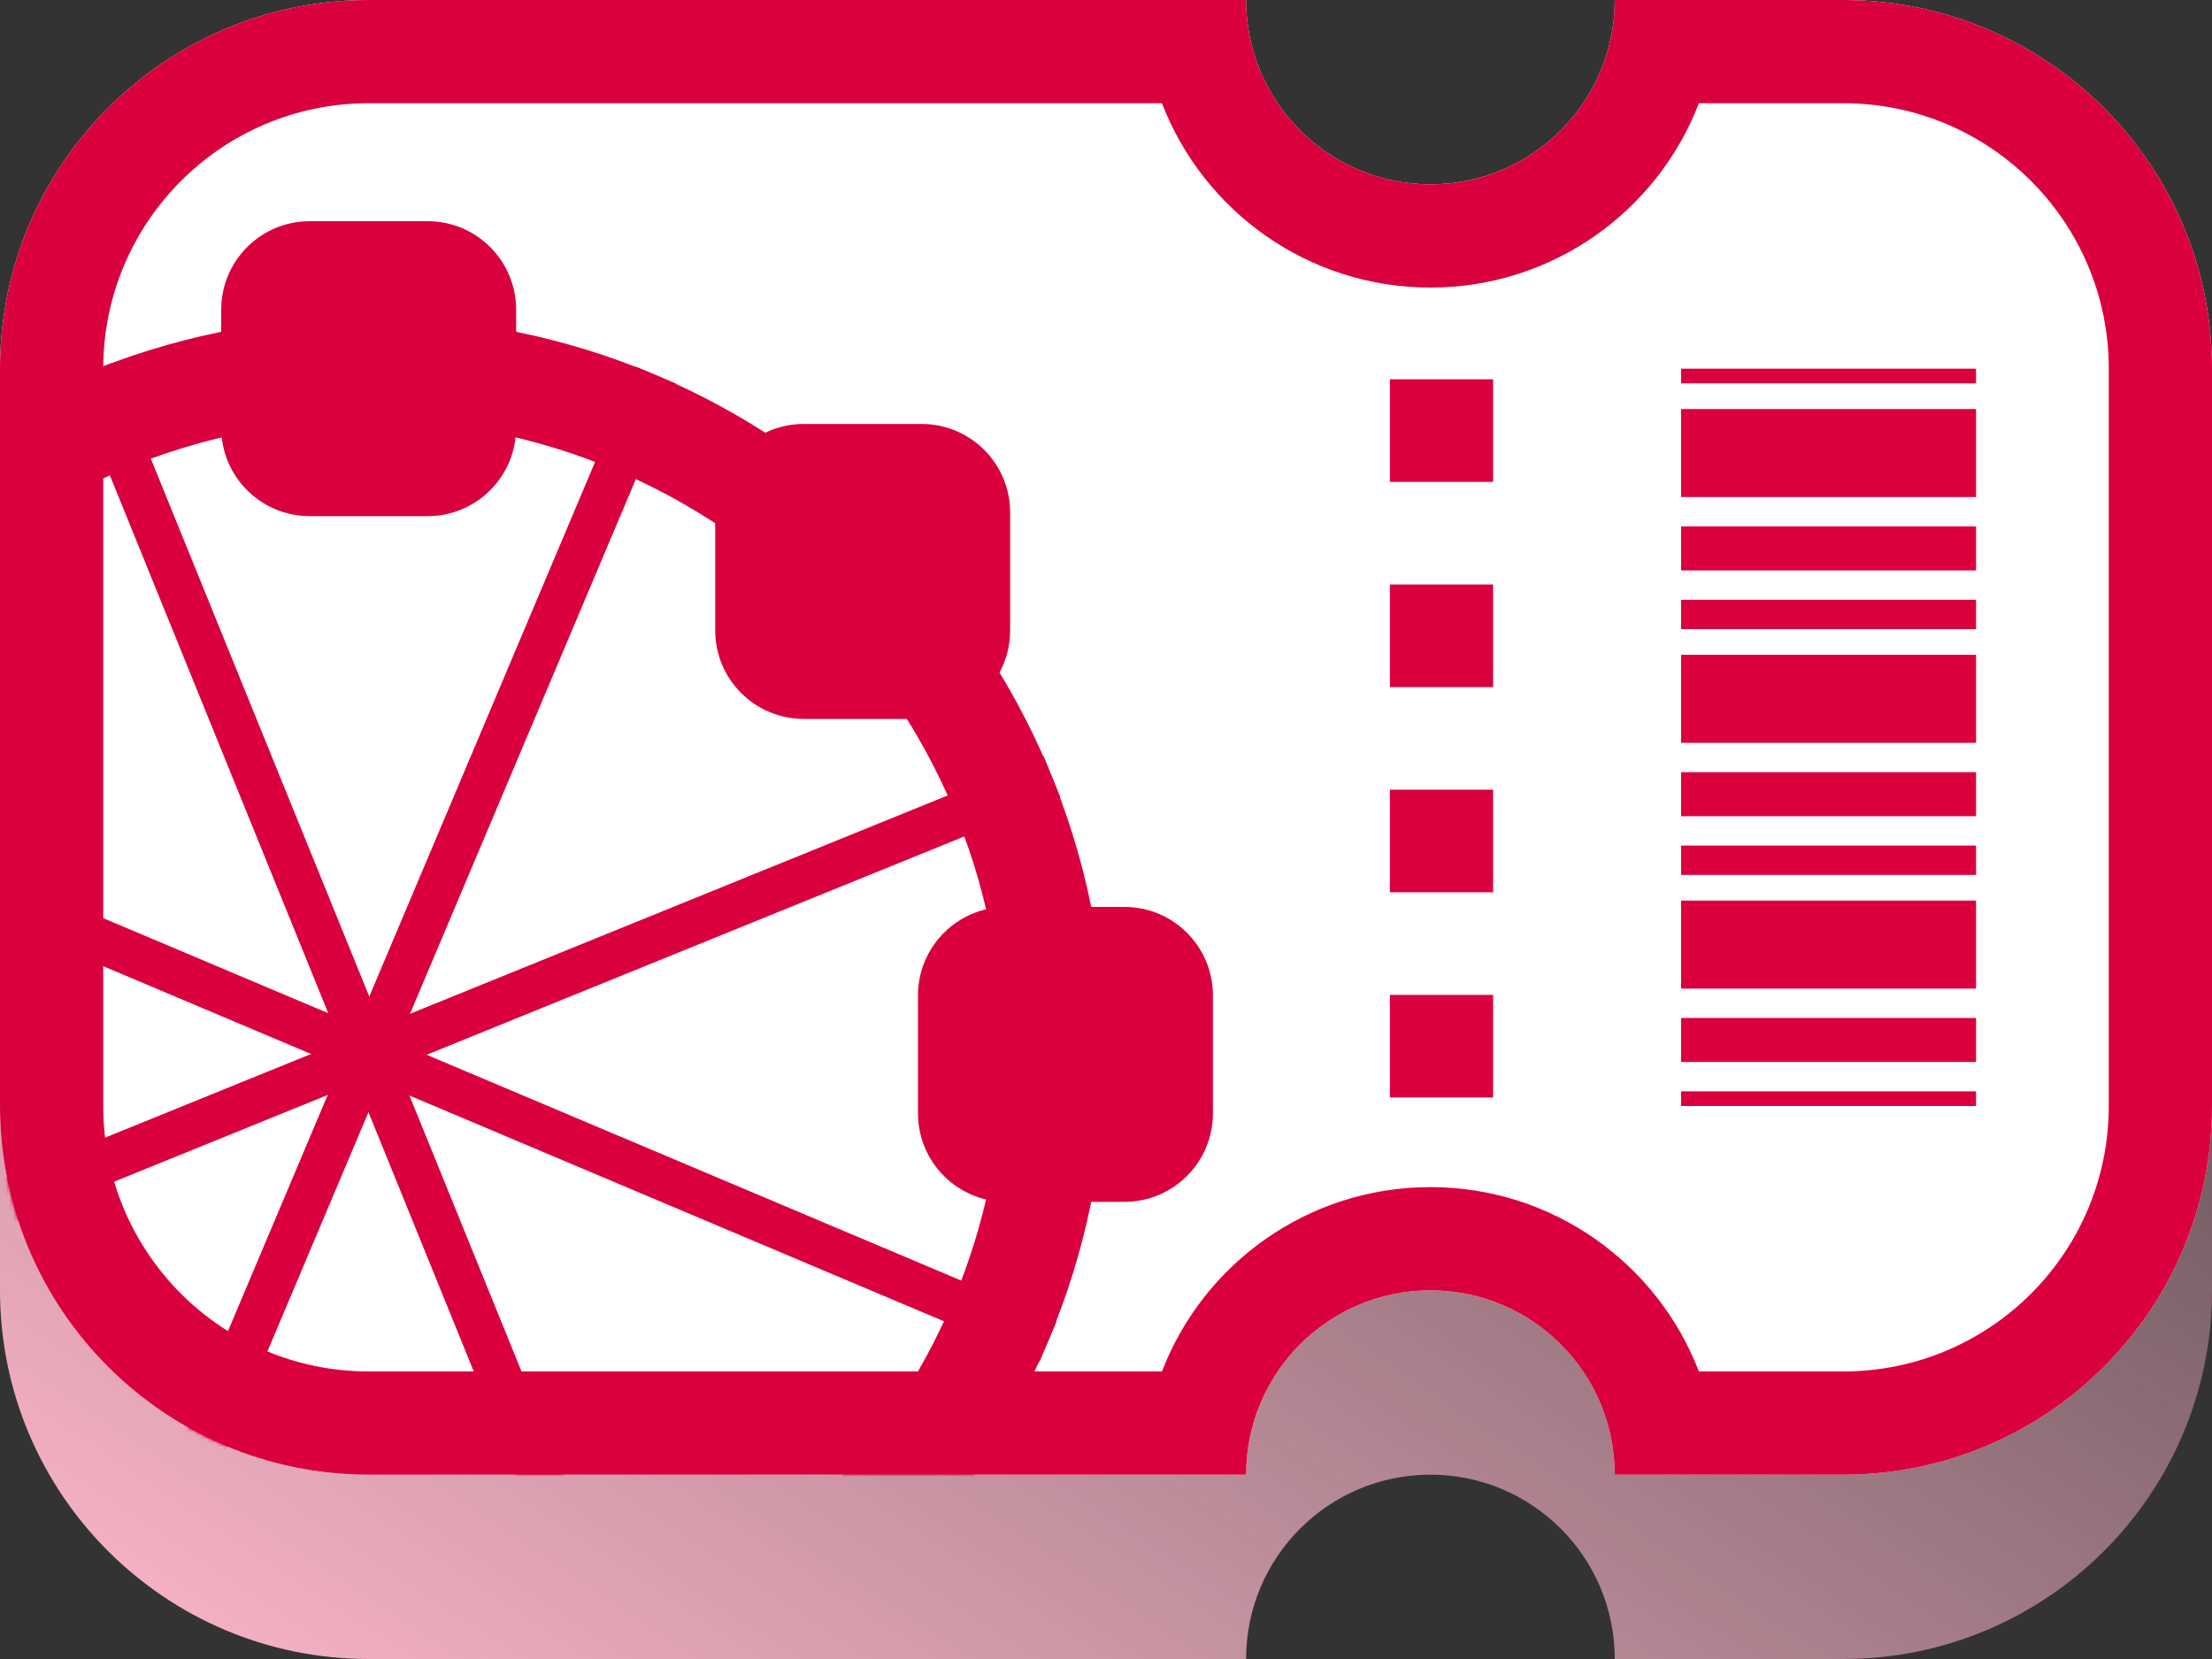
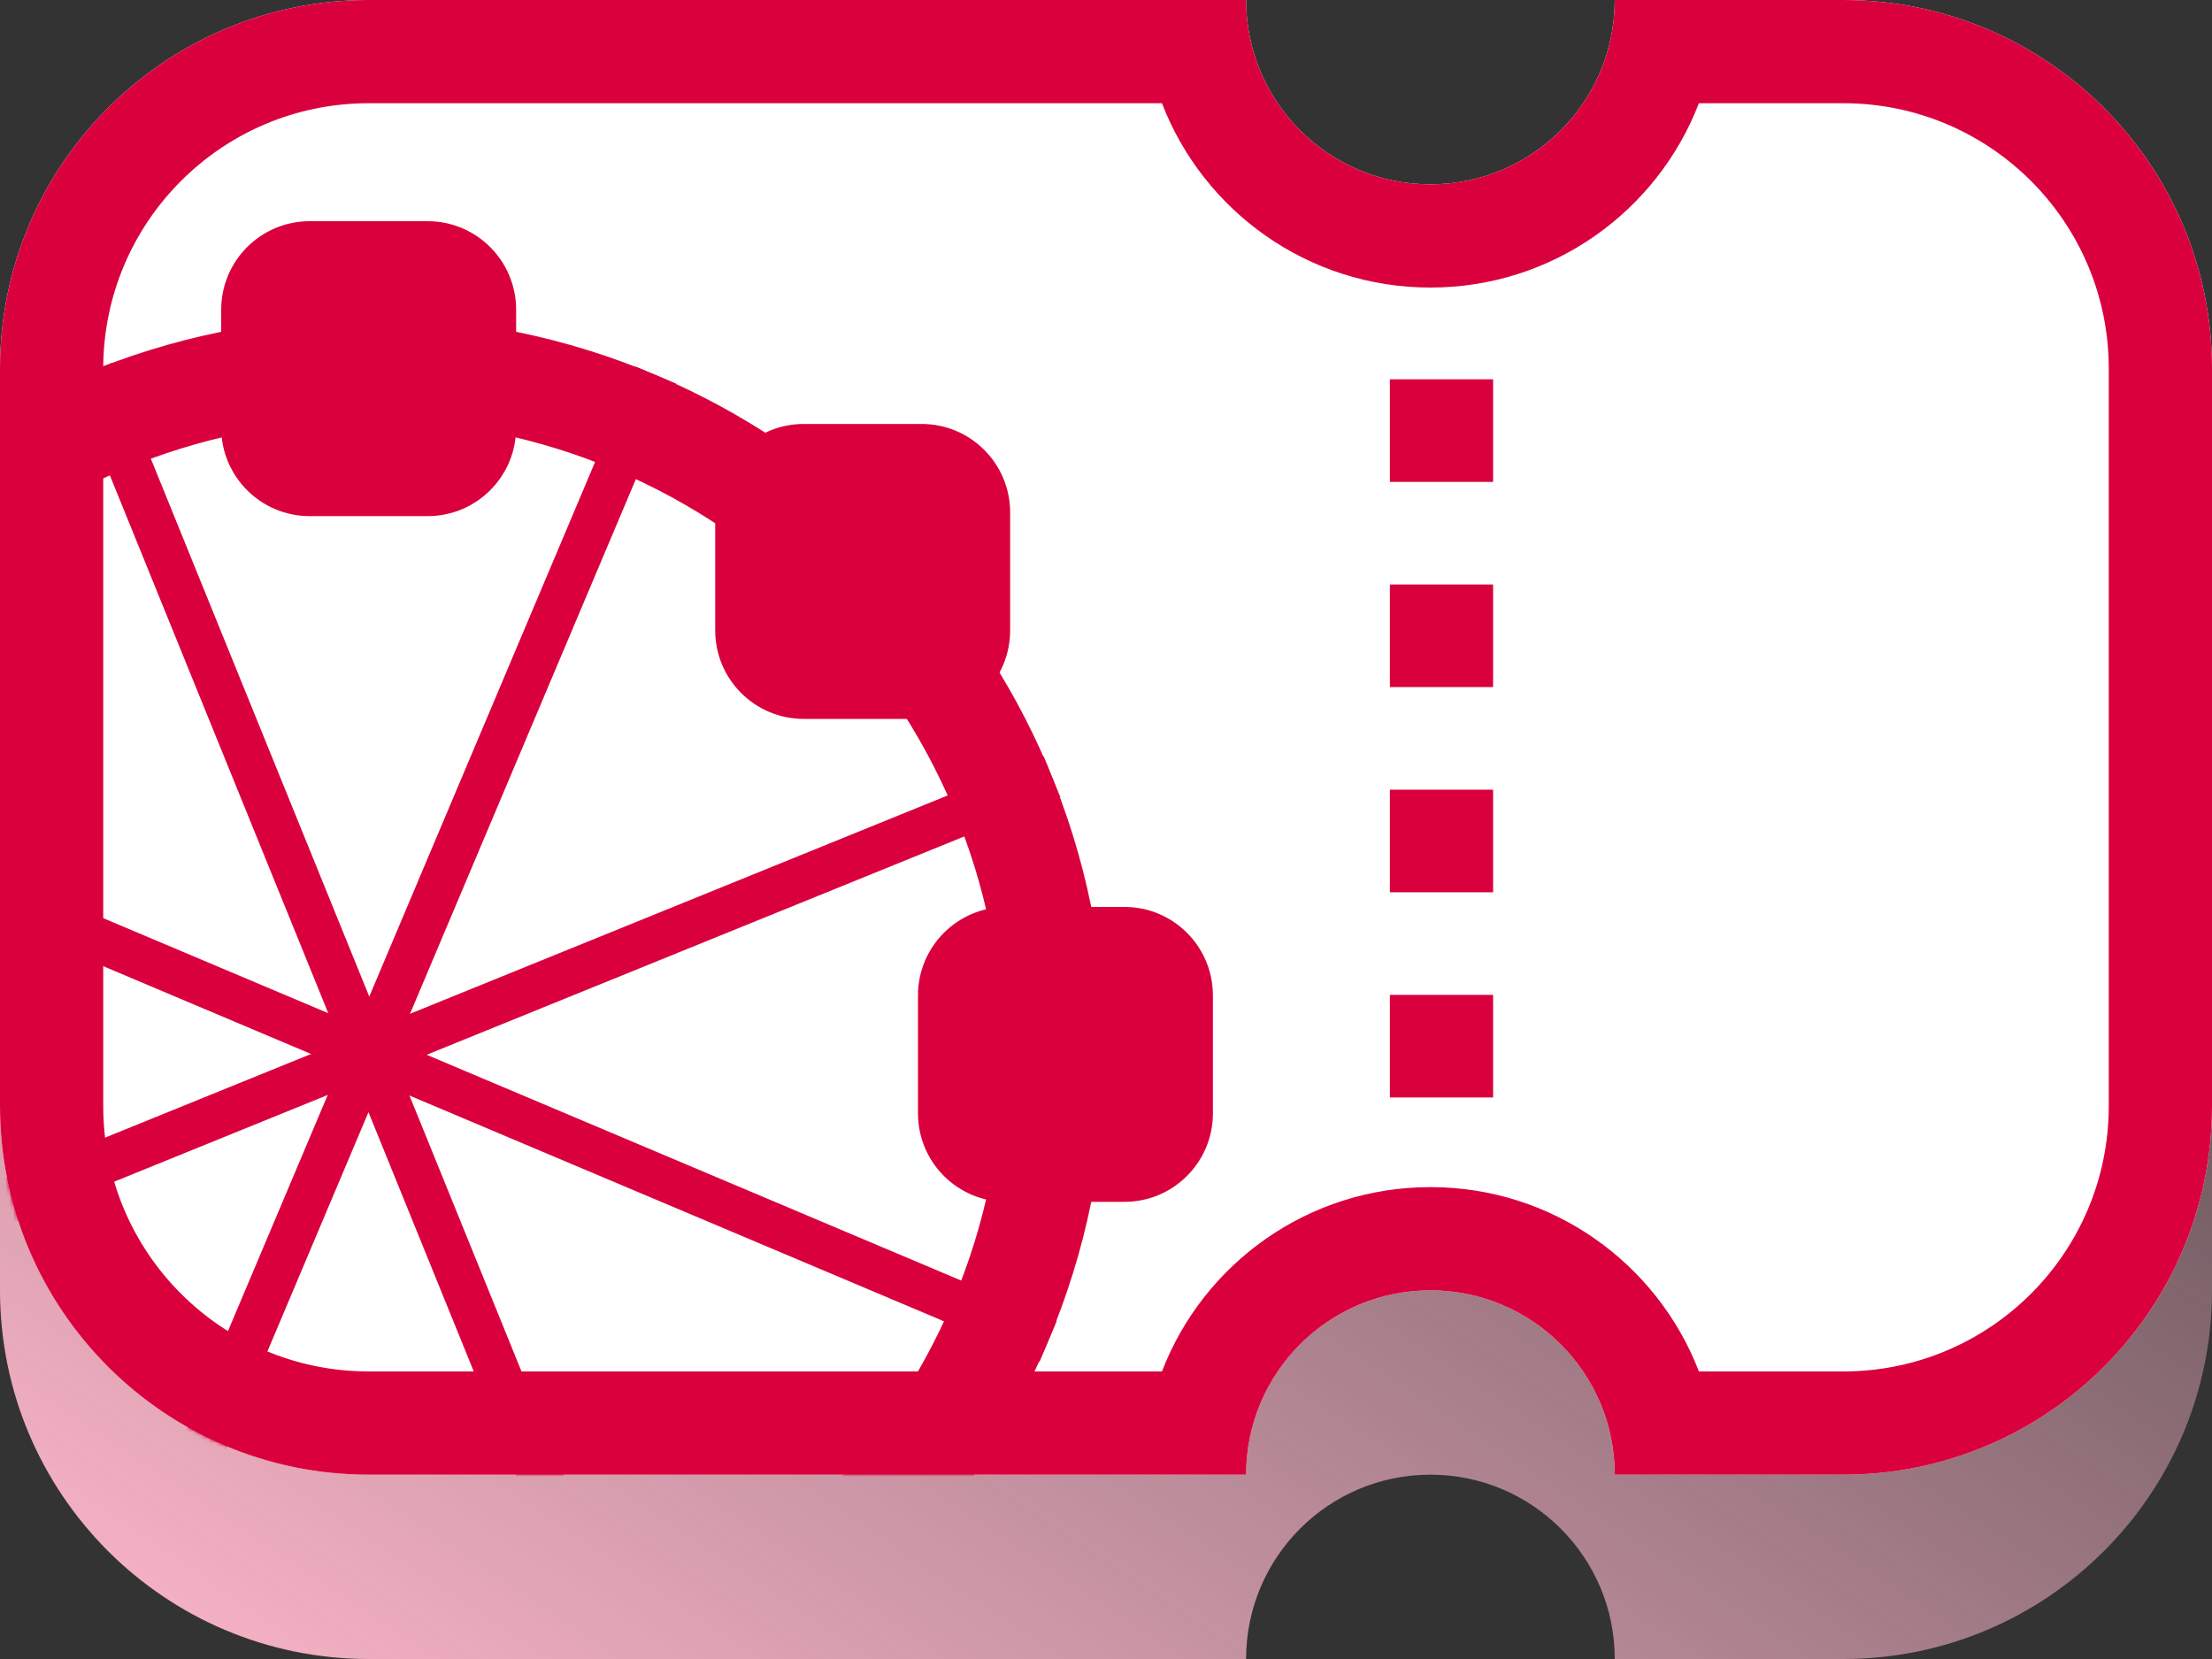
<svg xmlns="http://www.w3.org/2000/svg" width="600" height="450" viewBox="0 0 600 450" fill="none">
  <rect x="0" y="0" width="600" height="450" fill="#333333" stroke="none" />
  <path d="M438 50C438 77.614 415.614 100 388 100C360.386 100 338 77.614 338 50H100C44.772 50 0 94.772 0 150V350C0 405.228 44.772 450 100 450H338C338 422.386 360.386 400 388 400C415.614 400 438 422.386 438 450H500C555.228 450 600 405.228 600 350V150C600 94.772 555.228 50 500 50H438Z" fill="url(#paint0_linear_1364_3354)" />
  <path fill-rule="evenodd" clip-rule="evenodd" d="M438 0C438 27.614 415.614 50 388 50C360.386 50 338 27.614 338 0H100C44.772 0 0 44.772 0 100V300C0 355.228 44.772 400 100 400H338C338 372.386 360.386 350 388 350C415.614 350 438 372.386 438 400H500C555.228 400 600 355.228 600 300V100C600 44.772 555.228 0 500 0H438Z" fill="white" />
  <path fill-rule="evenodd" clip-rule="evenodd" d="M460.824 28C449.572 57.246 421.21 78 388 78C354.79 78 326.428 57.246 315.176 28H100C60.236 28 28 60.236 28 100V300C28 339.764 60.236 372 100 372H315.176C326.428 342.754 354.79 322 388 322C421.21 322 449.572 342.754 460.824 372H500C539.764 372 572 339.764 572 300V100C572 60.236 539.764 28 500 28H460.824ZM438 0C438 27.614 415.614 50 388 50C360.386 50 338 27.614 338 0H100C44.772 0 0 44.772 0 100V300C0 355.228 44.772 400 100 400H338C338 372.386 360.386 350 388 350C415.614 350 438 372.386 438 400H500C555.228 400 600 355.228 600 300V100C600 44.772 555.228 0 500 0H438Z" fill="#DA003D" />
  <path fill-rule="evenodd" clip-rule="evenodd" d="M377 75.057V61.143H405V75.057H377ZM377 130.714V102.885H405V130.714H377ZM377 186.371V158.543H405V186.371H377ZM377 242.028V214.2H405V242.028H377ZM377 297.685V269.857H405V297.685H377ZM377 339.428V325.514H405V339.428H377Z" fill="#DA003D" />
  <mask id="mask0_1364_3354" style="mask-type:alpha" maskUnits="userSpaceOnUse" x="0" y="0" width="600" height="400">
    <path fill-rule="evenodd" clip-rule="evenodd" d="M438 0C438 27.614 415.614 50 388 50C360.386 50 338 27.614 338 0H100C44.772 0 0 44.772 0 100V300C0 355.228 44.772 400 100 400H338C338 372.386 360.386 350 388 350C415.614 350 438 372.386 438 400H500C555.228 400 600 355.228 600 300V100C600 44.772 555.228 0 500 0H438Z" fill="white" />
  </mask>
  <g mask="url(#mask0_1364_3354)">
    <path fill-rule="evenodd" clip-rule="evenodd" d="M100 458C194.993 458 272 380.993 272 286C272 191.007 194.993 114 100 114C5.007 114 -72 191.007 -72 286C-72 380.993 5.007 458 100 458ZM100 486C210.457 486 300 396.457 300 286C300 175.543 210.457 86 100 86C-10.457 86 -100 175.543 -100 286C-100 396.457 -10.457 486 100 486Z" fill="#DA003D" />
    <path fill-rule="evenodd" clip-rule="evenodd" d="M16.703 467.91L172.351 99.413L183.406 104.082L27.758 472.579L16.703 467.91Z" fill="#DA003D" />
    <path fill-rule="evenodd" clip-rule="evenodd" d="M-87.517 355.69L283.11 205.183L287.625 216.302L-83.002 366.809L-87.517 355.69Z" fill="#DA003D" />
    <path fill-rule="evenodd" clip-rule="evenodd" d="M-81.859 202.647L286.639 358.295L281.97 369.35L-86.528 213.702L-81.859 202.647Z" fill="#DA003D" />
-     <path fill-rule="evenodd" clip-rule="evenodd" d="M30.362 98.43L180.869 469.057L169.751 473.572L19.244 102.945L30.362 98.43Z" fill="#DA003D" />
+     <path fill-rule="evenodd" clip-rule="evenodd" d="M30.362 98.43L180.869 469.057L169.751 473.572L19.244 102.945Z" fill="#DA003D" />
    <path d="M60 84C60 70.745 70.745 60 84 60H116C129.255 60 140 70.745 140 84V116C140 129.255 129.255 140 116 140H84C70.745 140 60 129.255 60 116V84Z" fill="#DA003D" />
    <path d="M194 139C194 125.745 204.745 115 218 115H250C263.255 115 274 125.745 274 139V171C274 184.255 263.255 195 250 195H218C204.745 195 194 184.255 194 171V139Z" fill="#DA003D" />
    <path d="M249 270C249 256.745 259.745 246 273 246H305C318.255 246 329 256.745 329 270V302C329 315.255 318.255 326 305 326H273C259.745 326 249 315.255 249 302V270Z" fill="#DA003D" />
  </g>
-   <path fill-rule="evenodd" clip-rule="evenodd" d="M456 103.98L456 100L536 100L536 103.98L456 103.98ZM456 134.826L456 110.945L536 110.945L536 134.826L456 134.826ZM456 154.726L456 142.786L536 142.786L536 154.726L456 154.726ZM456 170.647L456 162.687L536 162.687L536 170.647L456 170.647ZM456 201.493L456 177.612L536 177.612L536 201.493L456 201.493ZM456 221.393L456 209.453L536 209.453L536 221.393L456 221.393ZM456 237.313L456 229.353L536 229.353L536 237.313L456 237.313ZM456 268.159L456 244.279L536 244.279L536 268.159L456 268.159ZM456 288.06L456 276.119L536 276.119L536 288.06L456 288.06ZM456 300L456 296.02L536 296.02L536 300L456 300Z" fill="#DA003D" />
  <defs>
    <linearGradient id="paint0_linear_1364_3354" x1="-2.23517e-06" y1="450" x2="369.231" y2="-103.846" gradientUnits="userSpaceOnUse">
      <stop stop-color="#FFB8CC" />
      <stop offset="1" stop-color="#FFB8CC" stop-opacity="0" />
    </linearGradient>
  </defs>
</svg>